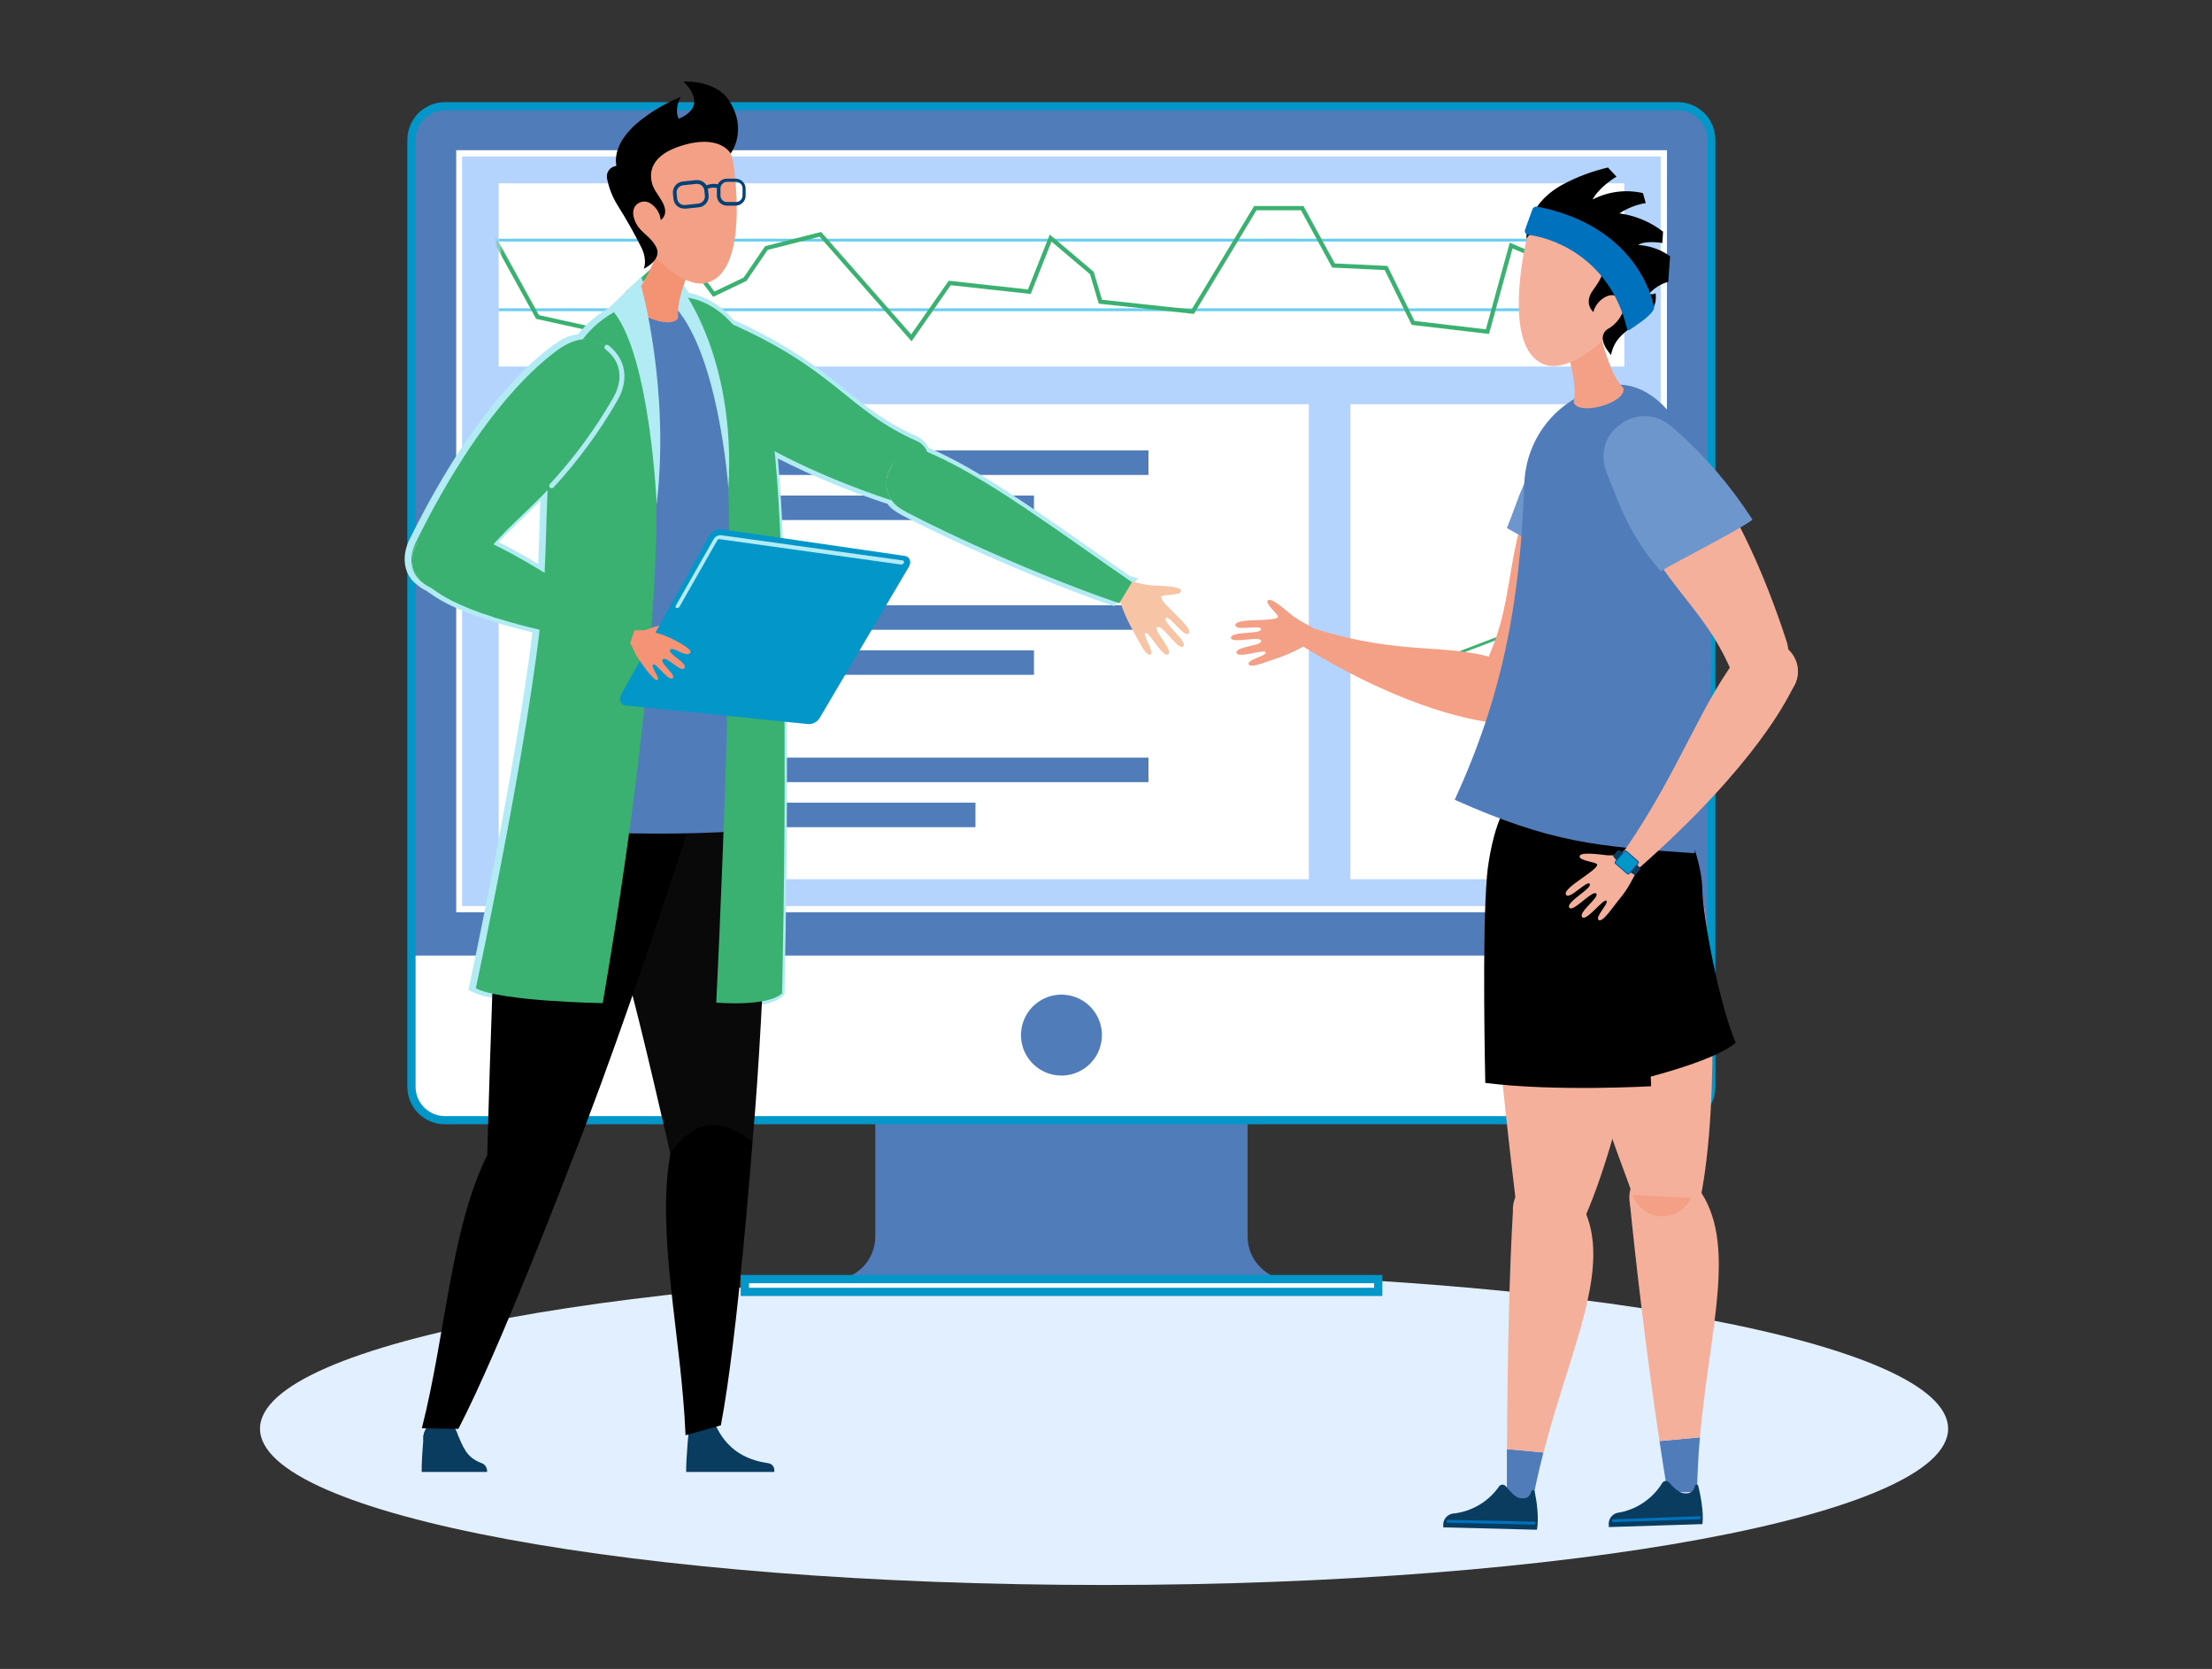
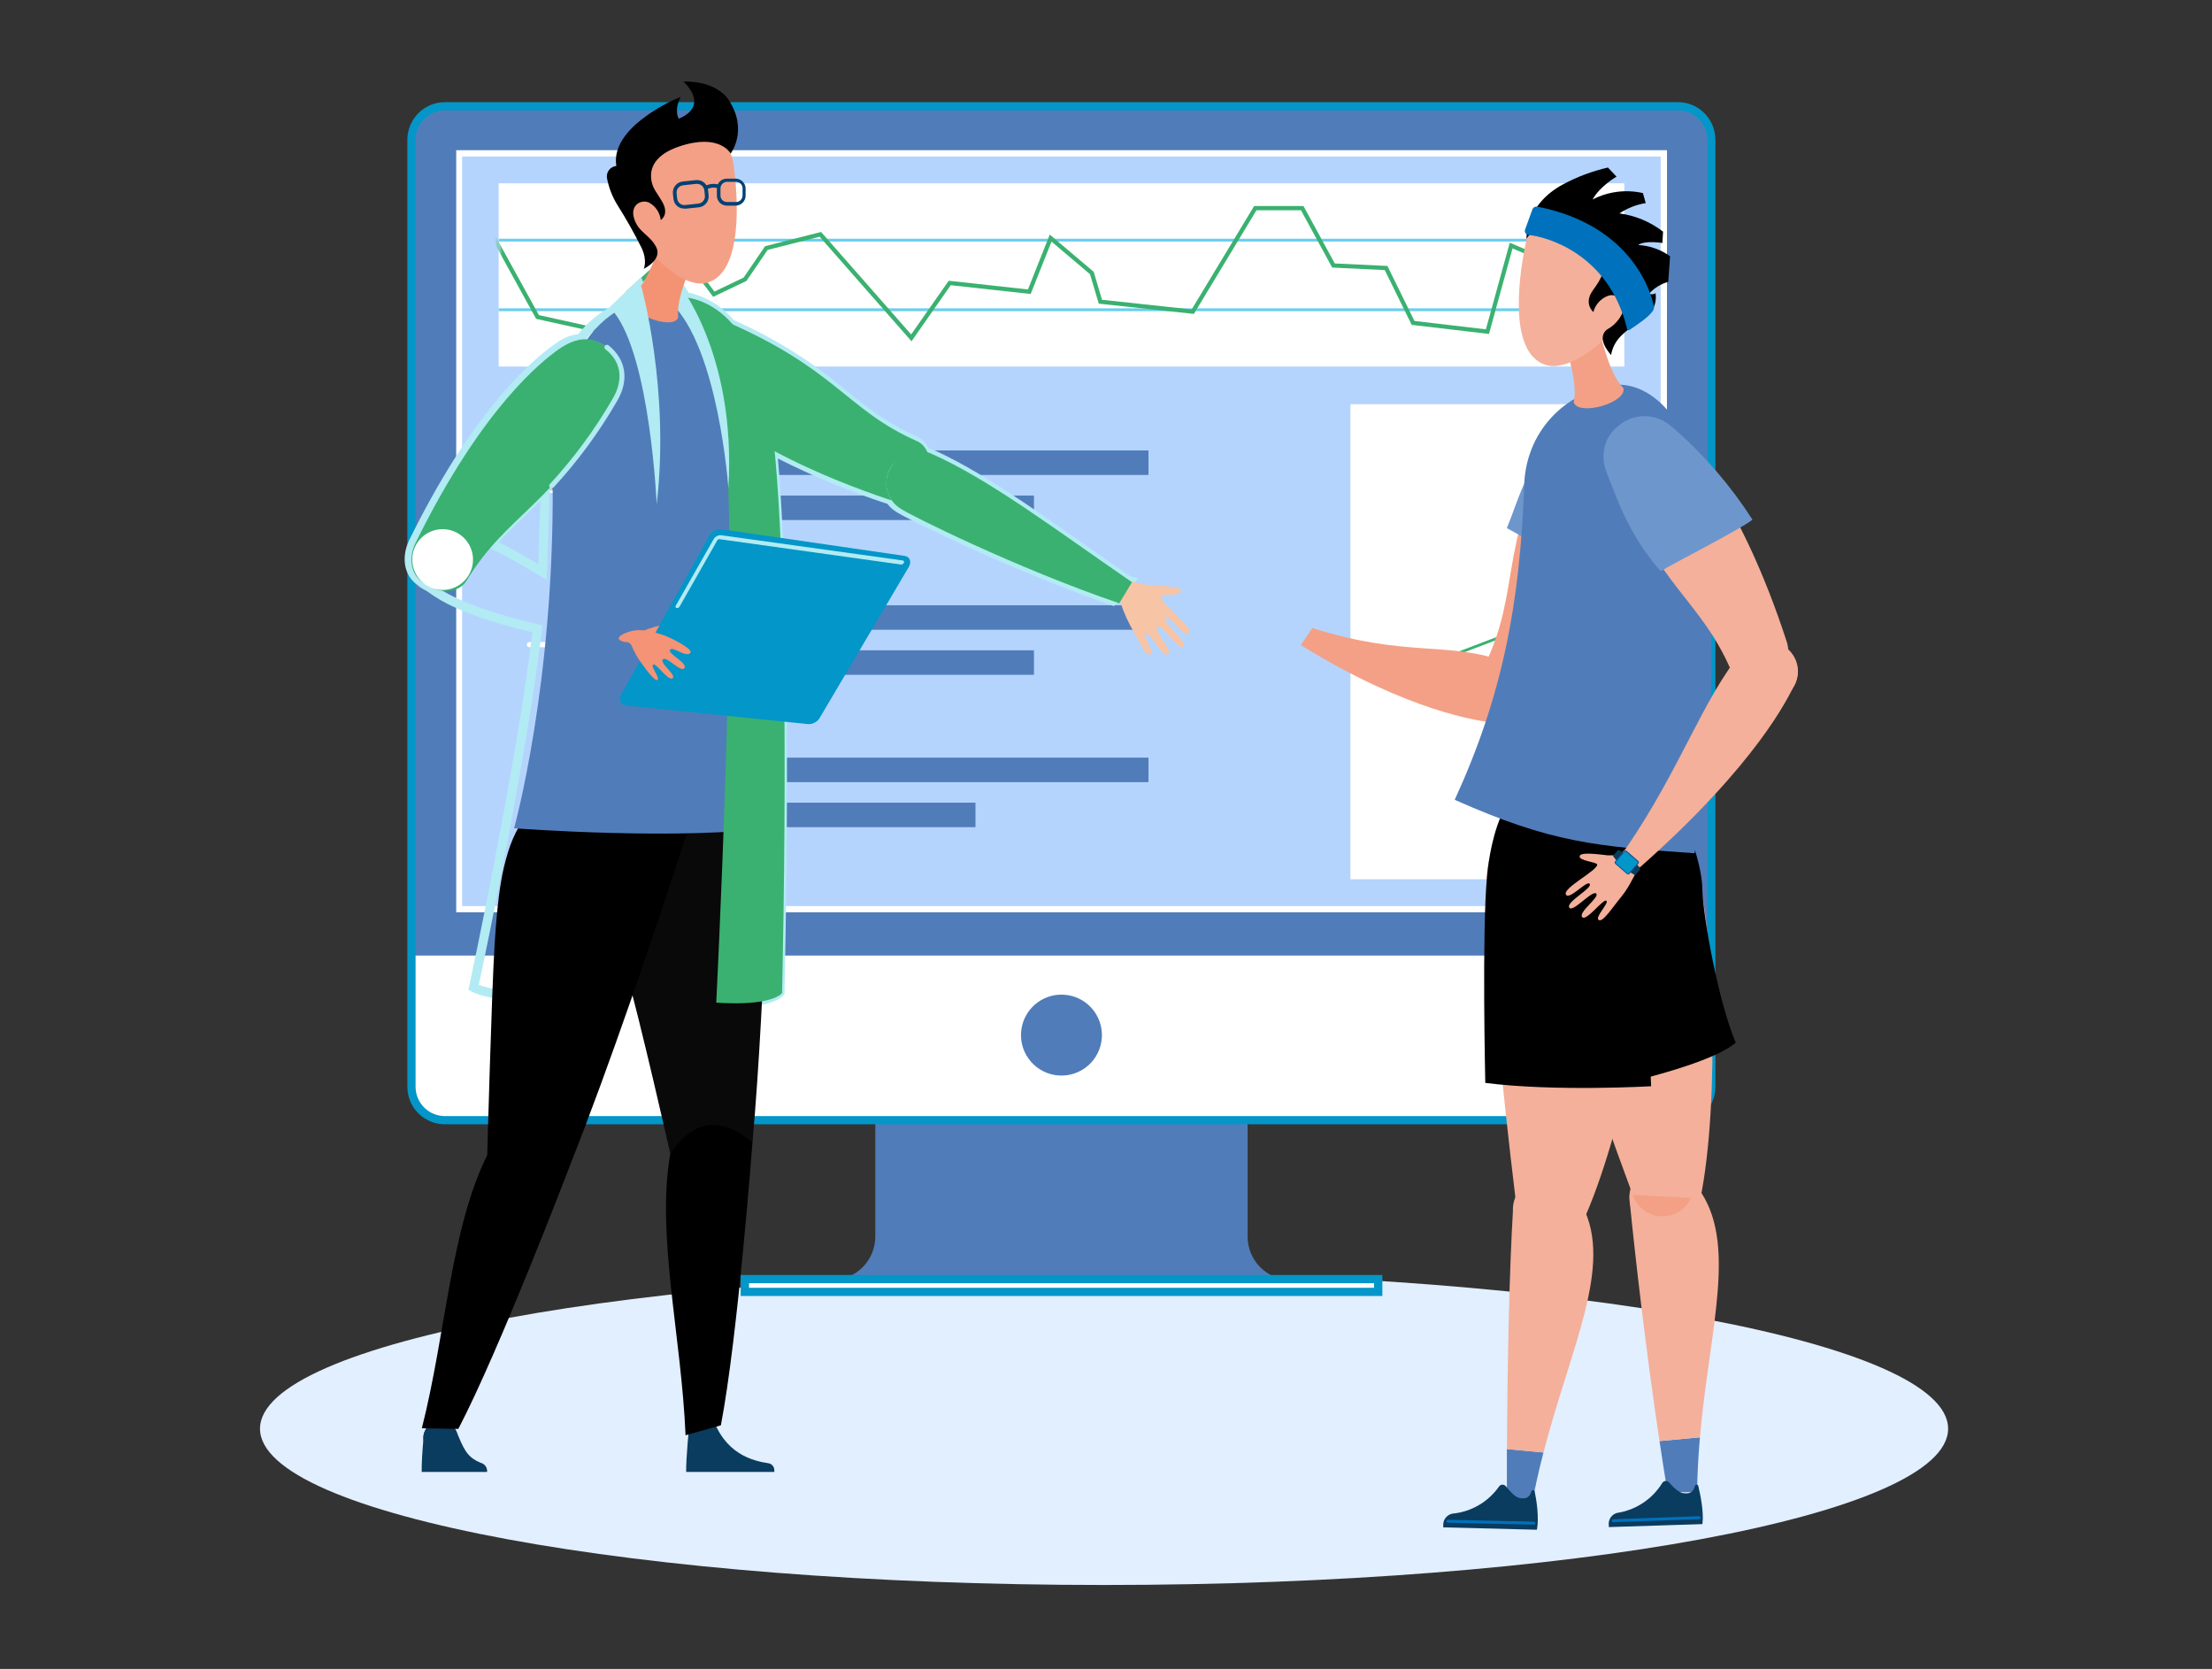
<svg xmlns="http://www.w3.org/2000/svg" width="570" height="430" viewBox="0 0 570 430" fill="none">
  <rect x="0" y="0" width="570" height="430" fill="#333333" stroke="none" />
  <path d="M284.5 408.364C404.622 408.364 502 390.336 502 368.097C502 345.858 404.622 327.83 284.5 327.83C164.378 327.83 67 345.858 67 368.097C67 390.336 164.378 408.364 284.5 408.364Z" fill="#E2EFFF" />
  <path d="M338.182 329.804H332.703C329.73 329.804 326.879 328.624 324.776 326.523C322.673 324.422 321.49 321.573 321.487 318.6V279.227H225.552V318.6C225.549 321.573 224.366 324.422 222.263 326.523C220.16 328.624 217.309 329.804 214.336 329.804H338.182Z" fill="#507DB9" />
  <path d="M355.129 329.547H191.922V332.851H355.129V329.547Z" fill="white" />
  <path d="M356.214 333.908H190.867V328.488H356.214V333.908ZM193.007 331.792H354.074V330.616H193.007V331.792Z" fill="#0396C8" />
  <path d="M441.036 245.145V280.015C441.036 281.145 440.813 282.263 440.381 283.307C439.948 284.35 439.314 285.298 438.515 286.096C437.715 286.894 436.767 287.527 435.723 287.958C434.679 288.39 433.56 288.611 432.43 288.609H114.633C112.354 288.609 110.168 287.704 108.556 286.092C106.945 284.48 106.039 282.294 106.039 280.015V245.145H441.036Z" fill="white" />
  <path d="M117.5 38.719L117.5 235.033L429.56 235.033V38.719L117.5 38.719Z" fill="#B4D4FE" />
  <path d="M431.152 236.631H115.906V37.131H431.152V236.631ZM119.081 233.445H427.931V40.317H119.081V233.445Z" fill="white" />
  <path d="M434.217 27.575C433.63 27.447 433.031 27.384 432.43 27.387H114.633C114.036 27.383 113.441 27.446 112.858 27.575C110.929 27.985 109.199 29.044 107.958 30.576C106.717 32.109 106.039 34.021 106.039 35.993V246.192H441.036V35.993C441.034 34.021 440.356 32.11 439.115 30.578C437.874 29.047 436.145 27.986 434.217 27.575ZM429.514 235.035H117.561V38.697H429.562L429.514 235.035Z" fill="#507DB9" />
  <path d="M432.418 289.668H114.633C112.072 289.668 109.615 288.651 107.803 286.841C105.991 285.032 104.972 282.576 104.969 280.015V35.992C104.979 33.78 105.743 31.637 107.134 29.916C108.525 28.196 110.461 27.001 112.622 26.528C113.285 26.398 113.958 26.331 114.633 26.328H432.418C433.089 26.331 433.758 26.398 434.417 26.528C436.571 27.008 438.499 28.206 439.883 29.926C441.268 31.645 442.026 33.785 442.035 35.992V280.015C442.032 282.568 441.019 285.016 439.217 286.825C437.415 288.633 434.971 289.655 432.418 289.668ZM114.633 28.444C114.1 28.448 113.568 28.503 113.046 28.609C111.359 28.976 109.849 29.908 108.765 31.251C107.681 32.594 107.088 34.267 107.085 35.992V280.015C107.091 282.014 107.889 283.929 109.303 285.342C110.718 286.754 112.634 287.548 114.633 287.552H432.418C434.417 287.548 436.333 286.754 437.747 285.342C439.162 283.929 439.96 282.014 439.966 280.015V35.992C439.962 34.265 439.367 32.591 438.281 31.248C437.195 29.905 435.682 28.974 433.993 28.609C433.475 28.502 432.947 28.447 432.418 28.444H114.633Z" fill="#0396C8" />
  <path d="M283.815 268.363C284.74 262.678 280.881 257.32 275.197 256.395C269.512 255.47 264.154 259.329 263.229 265.014C262.304 270.698 266.163 276.056 271.848 276.981C277.532 277.906 282.89 274.047 283.815 268.363Z" fill="#507DB9" />
-   <path d="M337.265 104.145H128.5V226.532H337.265V104.145Z" fill="white" />
+   <path d="M337.265 104.145H128.5H337.265V104.145Z" fill="white" />
  <path d="M418.563 47.23H128.5V94.434H418.563V47.23Z" fill="white" />
  <path d="M418.563 61.504H128.5V62.233H418.563V61.504Z" fill="#6ACEF0" />
  <path d="M418.563 79.443H128.5V80.172H418.563V79.443Z" fill="#6ACEF0" />
  <mask id="mask0_1652_880" style="mask-type:luminance" maskUnits="userSpaceOnUse" x="128" y="47" width="291" height="48">
    <path d="M418.571 47.23H128.508V94.434H418.571V47.23Z" fill="white" />
  </mask>
  <g mask="url(#mask0_1652_880)">
    <path d="M234.886 87.933L211.208 60.986L197.817 64.384L192.35 72.379L183.768 76.482L174.692 64.396L162.171 75.788L158.303 86.604L138.152 82.148L126.312 60.634L127.265 60.116L138.869 81.184L157.609 85.335L161.242 75.165L174.844 62.785L184.097 75.118L191.621 71.52L197.147 63.432L211.584 59.764L234.792 86.169L244.468 72.332L264.889 74.577L270.509 60.434L281.831 70.027L283.971 77.234L307.073 79.727L323.168 53.086H335.888L343.954 67.876L357.521 68.522L364.481 82.689L382.892 84.853L389.041 62.526L407.04 70.192L430.765 46.49L431.541 47.266L407.287 71.473L389.758 64.008L383.691 86.04L363.775 83.7L356.827 69.581L343.283 68.934L335.242 54.167H323.779L307.649 80.879L283.136 78.234L280.879 70.65L270.956 62.244L265.595 75.741L244.985 73.484L234.886 87.933Z" fill="#3AB170" />
  </g>
  <path d="M418.556 104.145H347.992V226.532H418.556V104.145Z" fill="white" />
  <path d="M169.216 127.811C167.981 129.925 166.319 131.759 164.337 133.195C161.92 134.917 159.399 136.487 156.789 137.898C156.602 138.003 156.392 138.06 156.178 138.063C155.979 138.065 155.784 138.012 155.613 137.91C152.684 136.343 149.888 134.538 147.254 132.513C145.143 130.858 143.482 128.699 142.422 126.235C141.896 125.033 141.653 123.727 141.712 122.416C141.771 121.105 142.131 119.825 142.763 118.676C143.286 117.648 144.062 116.77 145.019 116.126C145.975 115.482 147.081 115.093 148.23 114.996C149.742 114.768 151.288 114.967 152.694 115.569C154.1 116.171 155.311 117.153 156.189 118.405C156.809 117.512 157.606 116.756 158.53 116.184C159.455 115.611 160.486 115.235 161.562 115.078C162.707 114.841 163.891 114.866 165.025 115.151C166.159 115.436 167.214 115.974 168.111 116.724C169.358 117.881 170.185 119.419 170.462 121.098C170.927 123.412 170.481 125.817 169.216 127.811Z" fill="#F45E32" />
  <path d="M157.039 134.01L151.937 120.56L149.479 126.991H140.156V126.415H149.091L151.937 118.961L157.039 132.399L160.93 121.935L162.87 126.415H172.193V126.991H162.494L160.977 123.464L157.039 134.01Z" fill="white" />
  <path d="M167.688 168.21C167.688 158.745 156.073 146.883 156.073 146.883C156.073 146.883 144.469 157.911 144.469 168.21C144.565 171.225 145.83 174.084 147.997 176.183C150.164 178.282 153.062 179.456 156.079 179.456C159.095 179.456 161.994 178.282 164.16 176.183C166.327 174.084 167.592 171.225 167.688 168.21Z" fill="#F45E32" />
  <path d="M156.074 180.047C152.905 180.072 149.855 178.84 147.592 176.621C145.329 174.402 144.037 171.377 144 168.208C144 157.827 155.286 147.046 155.757 146.54L156.086 146.223L156.403 146.552C156.885 147.046 168.16 158.661 168.16 168.208C168.126 171.38 166.834 174.409 164.568 176.629C162.301 178.849 159.246 180.078 156.074 180.047ZM156.074 147.539C154.193 149.42 144.929 159.19 144.929 168.208C144.929 171.17 146.106 174.011 148.2 176.105C150.295 178.2 153.136 179.377 156.098 179.377C159.06 179.377 161.901 178.2 163.995 176.105C166.09 174.011 167.267 171.17 167.267 168.208C167.231 159.908 157.92 149.526 156.074 147.539Z" fill="white" />
  <path d="M153.362 175.322L148.941 163.483L147.519 166.763H136.432C136.342 166.763 136.254 166.745 136.171 166.711C136.088 166.677 136.013 166.627 135.95 166.563C135.886 166.5 135.836 166.425 135.802 166.342C135.768 166.259 135.75 166.171 135.75 166.081C135.75 165.991 135.768 165.903 135.802 165.82C135.836 165.737 135.886 165.662 135.95 165.599C136.013 165.536 136.088 165.485 136.171 165.451C136.254 165.417 136.342 165.399 136.432 165.399H146.601L149.035 159.744L153.373 171.313L155.337 166.128C155.405 165.956 155.538 165.818 155.708 165.743C155.877 165.668 156.069 165.663 156.242 165.728C156.412 165.789 156.55 165.915 156.627 166.078C156.705 166.241 156.714 166.428 156.654 166.598L153.362 175.322Z" fill="white" />
  <path d="M165.986 171.724C171.518 171.724 176.002 167.334 176.002 161.918C176.002 156.503 171.518 152.113 165.986 152.113C160.453 152.113 155.969 156.503 155.969 161.918C155.969 167.334 160.453 171.724 165.986 171.724Z" fill="#F45E32" />
  <path d="M165.977 170.196C170.645 170.196 174.43 166.49 174.43 161.919C174.43 157.348 170.645 153.643 165.977 153.643C161.308 153.643 157.523 157.348 157.523 161.919C157.523 166.49 161.308 170.196 165.977 170.196Z" fill="#6ACEF0" />
  <path d="M165.985 170.889C164.221 170.848 162.509 170.287 161.062 169.277C159.615 168.267 158.498 166.852 157.851 165.211C157.204 163.569 157.056 161.773 157.425 160.047C157.793 158.322 158.663 156.743 159.924 155.509C161.185 154.275 162.783 153.441 164.516 153.11C166.249 152.779 168.042 152.967 169.669 153.65C171.296 154.333 172.685 155.481 173.663 156.95C174.641 158.418 175.165 160.143 175.167 161.907C175.158 163.101 174.913 164.281 174.446 165.38C173.979 166.479 173.299 167.474 172.445 168.309C171.592 169.144 170.582 169.802 169.473 170.245C168.364 170.687 167.179 170.907 165.985 170.889ZM165.985 154.794C164.584 154.827 163.223 155.272 162.073 156.074C160.923 156.877 160.036 158 159.522 159.305C159.007 160.609 158.89 162.036 159.183 163.407C159.476 164.778 160.167 166.032 161.17 167.012C162.173 167.992 163.442 168.655 164.819 168.916C166.197 169.178 167.621 169.028 168.913 168.484C170.205 167.94 171.308 167.027 172.084 165.86C172.86 164.692 173.274 163.321 173.275 161.919C173.234 160.019 172.446 158.211 171.082 156.888C169.717 155.566 167.886 154.834 165.985 154.853V154.794Z" fill="white" />
  <path d="M166.838 162.507C166.675 162.73 166.433 162.881 166.161 162.929C165.89 162.977 165.61 162.919 165.38 162.766C165.267 162.69 165.17 162.593 165.096 162.479C165.021 162.365 164.97 162.237 164.946 162.103C164.922 161.97 164.925 161.832 164.955 161.699C164.985 161.567 165.042 161.442 165.122 161.331C165.284 161.109 165.527 160.957 165.799 160.909C166.07 160.861 166.35 160.919 166.58 161.073C166.692 161.149 166.787 161.247 166.861 161.361C166.935 161.475 166.985 161.602 167.009 161.736C167.033 161.869 167.03 162.006 167.001 162.138C166.972 162.271 166.916 162.396 166.838 162.507Z" fill="white" />
  <path d="M166.935 160.625C166.891 160.593 166.853 160.553 166.824 160.507C166.796 160.46 166.777 160.409 166.77 160.355C166.762 160.301 166.765 160.246 166.78 160.193C166.794 160.14 166.819 160.091 166.853 160.049L169.78 156.451L169.945 156.557L167.523 160.507C167.493 160.555 167.454 160.596 167.408 160.628C167.362 160.66 167.31 160.682 167.255 160.693C167.199 160.704 167.143 160.704 167.088 160.692C167.033 160.68 166.981 160.657 166.935 160.625Z" fill="white" />
  <path d="M163.32 166.845L162.203 166.092L164.707 162.965L165.424 163.447L163.32 166.845Z" fill="white" />
  <path d="M164.165 207.24C164.165 199.21 154.325 189.158 154.325 189.158C154.325 189.158 144.484 198.505 144.484 207.24C144.484 209.85 145.521 212.353 147.367 214.198C149.212 216.044 151.715 217.08 154.325 217.08C156.935 217.08 159.438 216.044 161.283 214.198C163.128 212.353 164.165 209.85 164.165 207.24Z" fill="#F45E32" />
  <path d="M154.326 217.28C151.638 217.302 149.051 216.258 147.132 214.376C145.212 212.494 144.117 209.928 144.086 207.24C144.086 198.446 153.644 189.264 154.056 188.876L154.338 188.605L154.608 188.888C155.008 189.299 164.566 199.151 164.566 207.24C164.535 209.928 163.44 212.494 161.521 214.376C159.601 216.258 157.014 217.302 154.326 217.28ZM154.326 189.711C152.739 191.31 144.921 199.598 144.921 207.24C144.921 209.747 145.917 212.151 147.689 213.924C149.462 215.696 151.866 216.692 154.373 216.692C156.88 216.692 159.284 215.696 161.057 213.924C162.83 212.151 163.826 209.747 163.826 207.24C163.779 200.209 155.89 191.404 154.314 189.711H154.326Z" fill="white" />
  <path d="M159.03 214.518C154.962 214.518 152.117 211.532 152.117 207.264C152.117 202.997 155.056 199.787 159.265 199.787C163.474 199.787 166.202 202.703 166.202 207.041C166.202 212.202 162.604 214.518 159.03 214.518ZM159.207 202.162C156.444 202.162 155.197 204.678 155.197 207.182C155.197 210.051 156.867 212.143 159.148 212.143C161.429 212.143 163.098 210.027 163.098 207.123C163.098 204.737 161.887 202.162 159.207 202.162Z" fill="#6ACEF0" />
  <path d="M159.266 200.046C163.252 200.046 165.944 202.88 165.944 207.042C166.016 207.981 165.888 208.926 165.57 209.813C165.252 210.7 164.751 211.51 164.098 212.19C163.446 212.87 162.657 213.405 161.784 213.76C160.911 214.115 159.973 214.281 159.031 214.249C155.281 214.249 152.388 211.556 152.388 207.265C152.388 202.715 155.422 200.046 159.266 200.046ZM159.149 212.462C161.559 212.462 163.369 210.24 163.369 207.183C163.369 204.831 162.194 201.963 159.207 201.963C156.221 201.963 154.94 204.655 154.94 207.242C154.94 210.216 156.691 212.462 159.149 212.462ZM159.266 199.588C154.904 199.588 151.859 202.762 151.859 207.324C151.859 211.885 154.81 214.836 159.031 214.836C160.041 214.863 161.045 214.679 161.98 214.296C162.914 213.912 163.759 213.338 164.459 212.61C165.159 211.882 165.7 211.016 166.047 210.068C166.394 209.119 166.539 208.108 166.473 207.1C166.473 202.668 163.51 199.588 159.266 199.588ZM159.149 211.932C157.021 211.932 155.469 209.957 155.469 207.23C155.469 204.878 156.644 202.527 159.207 202.527C162.076 202.527 162.84 205.596 162.84 207.23C162.84 209.981 161.288 211.932 159.149 211.932Z" fill="white" />
  <path d="M164.445 201.597V200.597L165.115 200.009C166.032 199.198 166.479 198.74 166.491 198.34C166.491 198.246 166.491 197.964 166.021 197.964C165.726 197.977 165.445 198.089 165.221 198.281L164.939 198.481L164.445 197.235L164.586 197.176C165.061 196.842 165.628 196.665 166.209 196.67C166.441 196.642 166.676 196.663 166.899 196.733C167.121 196.803 167.327 196.92 167.5 197.076C167.674 197.232 167.813 197.424 167.906 197.637C168 197.851 168.046 198.083 168.043 198.316C167.999 198.71 167.871 199.09 167.668 199.431C167.465 199.771 167.192 200.065 166.867 200.292H168.113V201.655L164.445 201.597Z" fill="#6ACEF0" />
  <path d="M166.226 196.881C166.421 196.854 166.621 196.869 166.81 196.926C166.999 196.983 167.174 197.08 167.322 197.211C167.471 197.341 167.589 197.502 167.67 197.683C167.75 197.863 167.791 198.059 167.789 198.256C167.737 198.635 167.606 198.999 167.403 199.323C167.201 199.647 166.931 199.925 166.614 200.137L166.202 200.478H167.872V201.325H164.697V200.702L165.273 200.196C166.261 199.338 166.731 198.844 166.743 198.327C166.755 197.81 166.531 197.692 166.014 197.692C165.662 197.708 165.324 197.836 165.05 198.056L164.756 197.316C165.188 197.019 165.701 196.863 166.226 196.869V196.881ZM166.226 196.352C165.587 196.345 164.962 196.539 164.439 196.904L164.109 197.151L164.262 197.527L164.568 198.256L164.815 198.903L165.367 198.491C165.547 198.332 165.774 198.237 166.014 198.221C166.226 198.221 166.226 198.221 166.226 198.339C166.226 198.656 165.602 199.22 164.932 199.808L164.356 200.325L164.168 200.478V201.877H168.401V199.973H167.542C168.012 199.526 168.29 198.915 168.318 198.268C168.321 198.001 168.268 197.736 168.161 197.491C168.055 197.246 167.897 197.026 167.7 196.846C167.502 196.666 167.268 196.53 167.014 196.447C166.76 196.364 166.491 196.335 166.226 196.363V196.352Z" fill="white" />
  <path d="M295.947 116.055H191.57V122.368H295.947V116.055Z" fill="#507DB9" />
  <path d="M266.437 127.672H191.57V133.985H266.437V127.672Z" fill="#507DB9" />
  <path d="M295.947 155.945H191.57V162.259H295.947V155.945Z" fill="#507DB9" />
  <path d="M266.437 167.551H191.57V173.864H266.437V167.551Z" fill="#507DB9" />
  <path d="M295.947 195.201H191.57V201.515H295.947V195.201Z" fill="#507DB9" />
  <path d="M251.365 206.805H191.57V213.118H251.365V206.805Z" fill="#507DB9" />
  <path d="M397.367 134.796V120.241L407.337 116.42V134.796H397.367Z" fill="white" />
  <path d="M406.981 116.949V134.431H397.729V120.488L406.981 116.96V116.949ZM407.699 115.891L397 119.982V135.16H407.699V115.891Z" fill="#6ACEF0" />
  <path d="M372.722 169.078V174.968H357.297L372.722 169.078Z" fill="#F45E32" />
  <path d="M373.086 174.604V169.326L397.364 160.049L407.333 156.229V174.604H373.086Z" fill="white" />
  <path d="M406.978 156.757V174.24H373.448V169.537L397.267 160.449L397.726 160.261L406.978 156.734V156.757ZM407.695 155.711L396.997 159.802L372.672 169.078V174.957H407.648V155.711H407.695Z" fill="#3AB170" />
  <path d="M387.672 214.411V203.559L396.642 200.126L397.136 199.95L407.329 196.047V214.411H396.995H387.672Z" fill="white" />
  <path d="M406.989 196.578V214.048H388.049V203.796L396.279 200.645L397.267 200.281L406.978 196.566L406.989 196.578ZM407.707 195.52L397.02 199.611L387.32 203.314V214.812H407.707V195.52Z" fill="#6ACEF0" />
-   <path d="M326.696 154.7C325.838 155.547 329.588 158.368 329.318 158.944C328.659 160.332 318.643 159.097 318.337 160.955C318.031 162.812 325.085 160.767 324.956 162.13C324.827 163.494 317.302 162.577 317.196 164.282C317.091 165.987 324.603 163.718 324.979 165.081C325.356 166.445 318.137 166.516 318.654 168.267C319.066 169.667 325.861 167.162 326.155 168.079C326.449 168.996 321.276 169.937 321.77 171.136C322.264 172.335 326.602 170.348 330 169.29C332.719 168.292 335.321 166.999 337.759 165.434C338.132 165.211 338.436 164.889 338.637 164.504C338.838 164.118 338.929 163.685 338.898 163.251C338.868 162.817 338.718 162.401 338.465 162.047C338.212 161.694 337.866 161.417 337.465 161.249C335.853 160.456 334.311 159.528 332.856 158.474C328.906 155.076 327.284 154.124 326.696 154.7Z" fill="#F4A086" />
  <path d="M418.334 118.69C417.783 120.436 416.727 121.98 415.299 123.127C413.871 124.274 412.135 124.971 410.31 125.132C408.486 125.292 406.654 124.908 405.048 124.028C403.442 123.148 402.132 121.812 401.285 120.188C400.438 118.565 400.091 116.726 400.288 114.905C400.486 113.084 401.218 111.363 402.393 109.958C403.569 108.553 405.134 107.529 406.891 107.013C408.649 106.498 410.52 106.515 412.268 107.062C414.614 107.8 416.57 109.44 417.708 111.62C418.846 113.8 419.071 116.343 418.334 118.69Z" fill="#F4A086" />
  <path d="M398.444 174.427C397.985 175.89 397.103 177.183 395.909 178.144C394.715 179.104 393.263 179.689 391.736 179.825C390.21 179.96 388.677 179.639 387.333 178.904C385.989 178.168 384.893 177.05 384.184 175.691C383.475 174.332 383.185 172.794 383.35 171.27C383.515 169.747 384.129 168.307 385.113 167.132C386.097 165.957 387.408 165.1 388.879 164.67C390.35 164.241 391.915 164.257 393.377 164.716C394.348 165.02 395.25 165.513 396.03 166.165C396.811 166.818 397.455 167.619 397.926 168.521C398.396 169.423 398.684 170.409 398.773 171.422C398.862 172.436 398.751 173.457 398.444 174.427Z" fill="#F4A086" />
  <path d="M418.757 117.537C418.887 112.54 417.147 108.602 412.268 107.062C406.472 105.239 402.216 108.296 400.041 112.94C386.415 141.92 391.494 151.878 383.182 170.137C381.641 173.511 384.075 178.049 389.518 179.765C393.045 180.941 396.572 178.719 398.43 175.498C417.676 141.638 418.628 122.357 418.757 117.537Z" fill="#F4A086" />
  <path d="M414.871 108.167C412.861 106.966 410.5 106.49 408.181 106.817C405.863 107.145 403.726 108.256 402.127 109.966C401.583 110.535 401.069 111.131 400.587 111.753C392.921 121.158 390.899 129.894 388.289 136.066C392.098 138.076 406.771 146.647 410.016 148.434C416.693 137.406 418.68 125.379 419.738 120.641C419.832 120.23 419.903 119.83 419.962 119.465C420.321 117.888 420.297 116.247 419.891 114.68C419.595 113.288 418.99 111.98 418.121 110.853C417.253 109.726 416.142 108.808 414.871 108.167Z" fill="#6D96CC" />
  <path d="M385.156 186.278C383.626 186.192 382.156 185.654 380.932 184.733C379.708 183.811 378.784 182.547 378.278 181.101C377.772 179.654 377.707 178.09 378.089 176.607C378.472 175.123 379.287 173.786 380.429 172.765C381.572 171.744 382.992 171.085 384.509 170.871C386.026 170.657 387.573 170.897 388.953 171.562C390.334 172.227 391.486 173.287 392.265 174.606C393.043 175.926 393.413 177.447 393.327 178.977C393.209 181.028 392.282 182.948 390.75 184.316C389.219 185.685 387.207 186.39 385.156 186.278Z" fill="#F4A086" />
  <path d="M335.195 166.21C363.341 183.621 381.364 185.655 383.904 186.102C384.898 186.335 385.928 186.368 386.935 186.198C387.942 186.027 388.905 185.657 389.767 185.11C390.629 184.562 391.372 183.848 391.955 183.009C392.537 182.17 392.945 181.223 393.156 180.224C394.097 176.073 393.509 172.605 388.289 170.654C373.217 164.999 362.683 169.572 338.17 161.801L335.195 166.21Z" fill="#F4A086" />
  <path d="M435.952 307.339C436.183 308.923 435.938 310.54 435.249 311.985C434.561 313.43 433.458 314.638 432.083 315.456C430.707 316.275 429.119 316.666 427.521 316.582C425.922 316.497 424.385 315.94 423.103 314.981C421.821 314.022 420.853 312.705 420.32 311.195C419.788 309.685 419.715 308.052 420.111 306.501C420.508 304.95 421.356 303.552 422.547 302.483C423.739 301.414 425.221 300.723 426.806 300.497C427.855 300.345 428.925 300.402 429.953 300.664C430.981 300.926 431.947 301.388 432.796 302.023C433.646 302.659 434.361 303.455 434.903 304.367C435.444 305.279 435.801 306.289 435.952 307.339Z" fill="#F4B09A" />
  <path d="M429.561 383.639C428.891 379.571 428.244 375.409 427.633 371.282L438.049 370.318C437.65 374.868 437.379 379.547 437.32 384.426C433.723 384.438 431.889 384.72 429.561 383.639Z" fill="#507DB9" />
  <path d="M427.626 371.281C424.17 348.261 421.478 324.771 419.961 309.652L437.526 306.043C447.907 319.963 440.524 342.207 438.043 370.317L427.626 371.281Z" fill="#F4B09A" />
  <path d="M438.687 392.679L414.562 393.443V392.973C414.474 392.279 414.638 391.577 415.025 390.994C415.411 390.412 415.994 389.987 416.667 389.798C419.061 389.441 421.349 388.563 423.368 387.226C425.387 385.89 427.088 384.127 428.353 382.062C428.443 381.922 428.564 381.804 428.706 381.718C428.849 381.632 429.01 381.58 429.176 381.566C429.342 381.552 429.509 381.577 429.664 381.639C429.819 381.701 429.958 381.797 430.069 381.921C431.104 383.097 432.538 384.567 433.808 384.719C435.901 384.99 436.406 384.049 436.771 382.803C436.801 382.715 436.858 382.638 436.934 382.583C437.009 382.529 437.101 382.499 437.194 382.499C437.287 382.499 437.379 382.529 437.455 382.583C437.53 382.638 437.587 382.715 437.617 382.803C438.17 385.143 439.099 389.598 438.687 392.679Z" fill="#0A3C5F" />
  <path d="M415.329 391.693C415.317 391.735 415.317 391.78 415.329 391.822C415.331 391.872 415.342 391.92 415.362 391.965C415.383 392.01 415.412 392.051 415.448 392.085C415.484 392.119 415.526 392.145 415.572 392.163C415.619 392.18 415.668 392.188 415.717 392.187L437.867 391.411C437.917 391.409 437.965 391.398 438.01 391.378C438.055 391.357 438.096 391.328 438.13 391.292C438.164 391.256 438.19 391.214 438.207 391.168C438.225 391.121 438.233 391.072 438.232 391.023C438.226 390.923 438.183 390.829 438.111 390.759C438.039 390.689 437.944 390.649 437.844 390.646L415.694 391.434C415.613 391.429 415.532 391.451 415.465 391.498C415.399 391.546 415.351 391.614 415.329 391.693Z" fill="#0071BC" />
  <path d="M435.927 302.388C436.505 303.878 436.628 305.505 436.281 307.064C435.934 308.624 435.133 310.045 433.978 311.149C432.823 312.252 431.367 312.989 429.793 313.265C428.22 313.541 426.6 313.345 425.138 312.7C423.677 312.056 422.439 310.992 421.582 309.644C420.725 308.296 420.286 306.724 420.322 305.127C420.358 303.53 420.867 301.98 421.785 300.672C422.702 299.364 423.986 298.358 425.476 297.78C427.473 297.008 429.695 297.06 431.654 297.924C433.613 298.788 435.15 300.393 435.927 302.388Z" fill="#F4A086" />
  <path d="M420.977 245.363C432.34 242.188 438.977 230.403 435.803 219.04C432.628 207.678 420.843 201.04 409.48 204.215C398.118 207.389 391.48 219.174 394.655 230.537C397.829 241.9 409.614 248.538 420.977 245.363Z" fill="#F4B09A" />
  <path d="M394.539 230.096C402.769 257.36 409.917 278.581 420.733 307.855L438.168 308.784C443.189 284.377 441.907 235.422 436.111 220.279L394.539 230.096Z" fill="#F4B09A" />
  <path d="M447.272 268.634C441.641 273.548 422.912 278.38 407.452 281.648C407.452 281.648 394.097 245.496 392.098 231.506C390.922 223.535 388.677 194.978 408.169 191.686C427.063 188.488 438.514 218.338 438.655 228.919C438.796 236.173 442.911 258.464 447.272 268.634Z" fill="black" />
  <path d="M406.028 311.77C405.999 313.369 405.498 314.925 404.586 316.239C403.674 317.553 402.393 318.568 400.904 319.154C399.416 319.74 397.787 319.872 396.224 319.532C394.661 319.193 393.233 318.397 392.122 317.247C391.011 316.096 390.265 314.642 389.981 313.067C389.696 311.493 389.884 309.87 390.522 308.403C391.16 306.936 392.218 305.691 393.564 304.825C394.909 303.96 396.481 303.513 398.08 303.54C399.142 303.559 400.191 303.786 401.165 304.21C402.139 304.633 403.021 305.245 403.759 306.009C404.497 306.773 405.077 307.675 405.466 308.664C405.856 309.652 406.046 310.708 406.028 311.77Z" fill="#F4B09A" />
  <path d="M397.726 374.233C396.55 378.795 395.469 383.509 394.622 388.342C390.93 393.232 388.508 388.694 388.297 384.285C388.297 380.641 388.297 376.988 388.297 373.328L397.726 374.233Z" fill="#507DB9" />
  <path d="M407.786 310.734C415.78 326.089 404.764 346.992 397.734 374.221L388.328 373.374C388.434 349.978 388.951 326.959 389.892 311.475L406.022 310.805L407.786 310.734Z" fill="#F4B09A" />
  <path d="M396.042 394.127L371.905 393.516V393.046C371.858 392.345 372.065 391.65 372.488 391.089C372.911 390.527 373.522 390.137 374.209 389.989C376.62 389.768 378.954 389.022 381.045 387.804C383.137 386.585 384.937 384.923 386.319 382.935C386.42 382.803 386.55 382.697 386.698 382.623C386.847 382.55 387.011 382.512 387.177 382.512C387.343 382.512 387.507 382.55 387.655 382.623C387.804 382.697 387.934 382.803 388.035 382.935C389.011 384.111 390.387 385.721 391.562 385.957C393.631 386.345 394.208 385.439 394.643 384.217C394.671 384.125 394.729 384.046 394.808 383.991C394.887 383.937 394.982 383.911 395.077 383.918C395.173 383.925 395.263 383.964 395.334 384.029C395.404 384.094 395.451 384.181 395.465 384.275C395.959 386.568 396.629 391.082 396.042 394.127Z" fill="#0A3C5F" />
  <path d="M395.425 392.774C395.488 392.743 395.541 392.697 395.581 392.639C395.62 392.581 395.643 392.514 395.649 392.444C395.65 392.394 395.642 392.344 395.623 392.297C395.605 392.25 395.578 392.207 395.543 392.171C395.507 392.135 395.465 392.106 395.419 392.086C395.373 392.067 395.323 392.056 395.272 392.056L373.123 391.563C373.073 391.561 373.024 391.569 372.978 391.587C372.931 391.604 372.889 391.631 372.853 391.665C372.817 391.698 372.788 391.739 372.768 391.784C372.747 391.829 372.736 391.878 372.735 391.927C372.733 391.978 372.742 392.028 372.76 392.075C372.778 392.122 372.805 392.165 372.841 392.201C372.876 392.237 372.918 392.266 372.964 392.285C373.01 392.305 373.06 392.315 373.111 392.315L395.261 392.809C395.317 392.81 395.374 392.798 395.425 392.774Z" fill="#0071BC" />
  <path d="M419.574 241.867C427.916 233.525 427.916 219.999 419.574 211.656C411.231 203.314 397.705 203.314 389.363 211.656C381.021 219.999 381.021 233.525 389.363 241.867C397.705 250.209 411.231 250.209 419.574 241.867Z" fill="#F4A086" />
  <path d="M383.102 227.145C384.724 255.561 386.805 277.875 390.532 308.854L407.638 315.308C418.219 292.735 427.942 243.322 425.814 227.239L383.102 227.145Z" fill="#F4B09A" />
  <path d="M425.473 279.862C425.473 279.862 400.701 281.296 382.737 279.003C382.737 279.003 381.844 239.853 383.184 225.792C383.948 217.762 387.216 195.413 406.956 196.777C426.072 198.105 430.317 223.488 428.447 233.916C425.708 249.068 424.71 264.483 425.473 279.862Z" fill="black" />
  <path d="M413.327 99.595C400.748 102.899 393.141 113.151 392.765 124.943C391.683 155.84 387.039 179.494 374.859 206.065C399.725 217.139 411.305 218.092 436.688 219.832C440.921 186.384 443.06 173.569 438.487 127.671C436.524 110.176 425.719 96.28 413.327 99.595Z" fill="#507DB9" />
  <path d="M418.322 99.972C415.7 97.385 413.866 91.742 412.772 87.556C412.603 86.96 412.317 86.404 411.932 85.918C411.547 85.433 411.07 85.028 410.529 84.726C409.987 84.425 409.392 84.233 408.776 84.162C408.161 84.091 407.537 84.142 406.941 84.311C406.345 84.481 405.789 84.767 405.303 85.152C404.817 85.537 404.412 86.014 404.111 86.555C403.81 87.097 403.618 87.692 403.547 88.308C403.476 88.923 403.526 89.547 403.696 90.143C404.99 94.293 406.377 100.042 405.507 103.616C406.682 107.355 419.286 103.769 418.322 99.972Z" fill="#F4A086" />
  <path d="M393.497 61.127C391.557 69.581 388.23 90.637 398.2 93.988C405.019 96.339 417.528 85.429 419.28 78.704C421.032 71.979 427.51 62.068 411.415 56.272C398.459 51.64 394.567 56.484 393.497 61.127Z" fill="#F4B09A" />
  <path d="M431.182 111.153C430.852 110.847 430.523 110.553 430.194 110.283C429.112 109.227 427.788 108.452 426.338 108.026C425.136 107.62 423.858 107.489 422.599 107.642C421.34 107.794 420.131 108.227 419.06 108.908C413.817 111.964 413.182 117.137 415.181 121.899C427.443 151.49 438.224 154.441 446.124 172.853C447.218 175.415 450.322 176.756 453.896 176.05C454.925 175.916 455.916 175.576 456.811 175.051L457.117 174.851C457.246 174.781 457.387 174.722 457.517 174.64C460.75 172.758 461.502 168.702 460.362 165.175C448.288 128.177 434.65 114.492 431.182 111.153Z" fill="#F4B09A" />
  <path d="M417 109.765C418.757 108.218 420.991 107.32 423.329 107.222C425.668 107.124 427.97 107.83 429.85 109.224C430.493 109.682 431.109 110.177 431.696 110.705C439.369 117.475 446.064 125.277 451.588 133.89C448.214 136.547 431.766 144.8 427.946 147.175C419.387 137.546 416.377 127.388 414.461 122.909C414.296 122.533 414.155 122.145 414.026 121.733C413.392 120.251 413.118 118.639 413.226 117.03C413.276 115.615 413.641 114.229 414.293 112.972C414.946 111.715 415.871 110.62 417 109.765Z" fill="#6D96CC" />
  <path d="M424.972 75.648C426.288 74.19 427.993 73.138 429.886 72.615L430.357 66.031C427.954 64.284 425.094 63.275 422.127 63.127C423.902 61.846 428.37 62.61 428.37 62.61L428.546 59.682C425.278 57.154 421.401 55.532 417.307 54.98C419.35 53.624 421.658 52.718 424.078 52.323L423.361 49.748C418.98 48.749 414.387 49.333 410.394 51.394C412.263 47.961 416.554 45.515 416.554 45.515L414.344 43.164C410.308 44.089 406.413 45.548 402.763 47.502C392.77 52.887 393.358 61.61 393.358 61.61C393.558 60.658 397.696 55.873 407.278 60.94C416.86 66.007 412.816 71.521 410.417 74.872C408.019 78.223 410.582 80.398 410.582 80.398C410.833 79.437 411.315 78.552 411.985 77.819C412.654 77.086 413.492 76.526 414.426 76.189C416.566 75.483 419.529 77.482 417.953 80.891C417.122 82.583 415.787 83.976 414.132 84.877C411.064 87.228 415.155 91.461 415.155 91.461C415.48 89.537 416.421 87.772 417.836 86.429C420.305 83.913 423.185 82.902 425.195 80.692C425.786 79.982 426.217 79.154 426.461 78.264C426.704 77.374 426.754 76.442 426.606 75.53C426.372 75.701 426.095 75.802 425.806 75.822C425.517 75.843 425.228 75.783 424.972 75.648Z" fill="black" />
  <path d="M393.838 60.529C398.317 60.941 414.541 65.232 419.244 84.619C419.42 85.336 419.726 85.124 420.326 84.713C421.913 83.608 424.77 81.774 425.851 80.175C426.079 79.885 426.211 79.532 426.228 79.164C425.699 76.119 421.019 58.096 396.107 53.228C395.877 53.196 395.643 53.232 395.434 53.333C395.224 53.433 395.049 53.593 394.931 53.793L392.968 59.213C392.928 59.357 392.919 59.508 392.943 59.655C392.966 59.803 393.021 59.944 393.103 60.069C393.185 60.194 393.294 60.299 393.42 60.379C393.547 60.458 393.689 60.51 393.838 60.529Z" fill="#0071BC" />
  <path d="M462.625 176.014C462.036 177.429 461.04 178.636 459.764 179.485C458.488 180.333 456.99 180.784 455.457 180.781C453.925 180.777 452.428 180.32 451.156 179.466C449.884 178.612 448.894 177.4 448.31 175.983C447.727 174.567 447.577 173.009 447.878 171.506C448.18 170.004 448.921 168.625 450.006 167.544C451.092 166.463 452.473 165.727 453.977 165.431C455.48 165.135 457.037 165.291 458.452 165.88C459.392 166.27 460.247 166.842 460.966 167.563C461.685 168.283 462.255 169.139 462.643 170.081C463.03 171.022 463.229 172.031 463.226 173.049C463.223 174.068 463.019 175.075 462.625 176.014Z" fill="#F4B09A" />
  <path d="M448.927 167.855C438.922 179.811 432.95 198.222 419.1 218.409C418.751 218.978 418.269 219.454 417.696 219.796C417.123 220.138 416.475 220.335 415.808 220.372C415.009 220.372 414.386 220.372 414.268 220.372C409.095 219.714 407.214 219.808 407.05 220.607C406.803 221.783 411.47 222.089 411.564 222.723C411.776 224.24 402.735 228.708 403.499 230.436C404.263 232.164 409.036 226.568 409.66 227.755C410.283 228.943 403.522 232.34 404.369 233.822C405.215 235.303 410.247 229.284 411.305 230.212C412.364 231.141 406.379 235.174 407.778 236.349C408.884 237.29 413.187 231.47 413.939 232.07C414.691 232.67 410.882 236.302 411.952 237.031C413.022 237.76 415.55 233.716 417.83 230.988C420.299 227.967 421.463 224.463 422.404 223.629C453.195 196.424 460.825 179.388 462.083 177.142C462.636 176.284 463.012 175.324 463.188 174.318C463.365 173.312 463.337 172.281 463.108 171.286C462.879 170.291 462.453 169.352 461.855 168.524C461.257 167.696 460.499 166.997 459.626 166.467C455.969 164.175 452.501 163.575 448.927 167.855Z" fill="#F4B09A" />
  <path d="M416.799 221.865C416.379 221.473 416.004 221.035 415.682 220.56C415.67 220.547 415.664 220.53 415.664 220.513C415.664 220.495 415.67 220.479 415.682 220.466L416.975 218.984C416.981 218.977 416.988 218.971 416.996 218.967C417.004 218.963 417.013 218.961 417.022 218.961C417.031 218.961 417.04 218.963 417.049 218.967C417.057 218.971 417.064 218.977 417.069 218.984C417.583 219.231 418.064 219.539 418.504 219.901L416.799 221.865Z" fill="#0A3C5F" />
  <path d="M416.787 221.866C416.37 221.478 416 221.044 415.682 220.572C415.67 220.555 415.664 220.535 415.664 220.514C415.664 220.493 415.67 220.472 415.682 220.455L416.975 218.974C416.992 218.965 417.01 218.961 417.028 218.961C417.046 218.961 417.065 218.965 417.081 218.974C417.594 219.227 418.079 219.534 418.527 219.891L416.799 221.889L416.787 221.866ZM417.081 218.962C417.067 218.954 417.05 218.949 417.034 218.949C417.017 218.949 417.001 218.954 416.987 218.962L415.694 220.443C415.682 220.456 415.676 220.473 415.676 220.49C415.676 220.508 415.682 220.524 415.694 220.537C416.011 221.006 416.377 221.44 416.787 221.83L418.515 219.855C418.071 219.506 417.59 219.206 417.081 218.962Z" fill="black" />
  <path d="M419.867 224.534C420.307 224.896 420.788 225.204 421.301 225.451C421.316 225.463 421.335 225.47 421.354 225.47C421.374 225.47 421.392 225.463 421.407 225.451L422.701 223.958C422.712 223.945 422.719 223.928 422.719 223.911C422.719 223.893 422.712 223.877 422.701 223.864C422.383 223.388 422.012 222.95 421.595 222.559L419.867 224.534Z" fill="#0A3C5F" />
  <path d="M421.301 225.464C420.792 225.211 420.311 224.904 419.867 224.547L421.584 222.549C422.024 222.933 422.418 223.367 422.759 223.842C422.771 223.859 422.777 223.88 422.777 223.901C422.777 223.922 422.771 223.942 422.759 223.96L421.466 225.441C421.455 225.447 421.443 225.45 421.431 225.45C421.418 225.45 421.406 225.447 421.396 225.441L421.301 225.464ZM419.879 224.536C420.318 224.898 420.8 225.206 421.313 225.453C421.326 225.46 421.34 225.464 421.354 225.464C421.369 225.464 421.383 225.46 421.396 225.453L422.689 223.971C422.697 223.957 422.701 223.941 422.701 223.924C422.701 223.908 422.697 223.892 422.689 223.877C422.368 223.408 421.997 222.975 421.584 222.584L419.879 224.536Z" fill="black" />
  <path d="M419.9 225.133L422.199 222.49C422.37 222.294 422.349 221.997 422.153 221.826L419.155 219.218C418.959 219.048 418.662 219.068 418.491 219.264L416.192 221.908C416.021 222.103 416.042 222.401 416.238 222.571L419.236 225.179C419.432 225.35 419.729 225.329 419.9 225.133Z" fill="#004E97" />
  <path d="M421.989 222.016L418.982 219.4C418.884 219.315 418.736 219.326 418.65 219.423L416.351 222.067C416.266 222.165 416.276 222.313 416.374 222.399L419.381 225.014C419.479 225.1 419.628 225.089 419.713 224.991L422.012 222.348C422.097 222.25 422.087 222.101 421.989 222.016Z" fill="#0396C8" />
  <path d="M289.06 153.853L288.472 151.913L287.296 153.794C260.314 144.506 233.862 131.068 232.216 129.952L232.086 129.857C231.804 129.684 231.536 129.488 231.287 129.27C230.875 128.924 230.508 128.53 230.193 128.094L229.947 127.741L229.535 127.635L229.276 127.577H229.088C218.922 124.231 209.045 120.063 199.555 115.114L197.627 114.08L197.839 116.267C201.907 158.027 199.92 247.531 199.743 255.173C196.957 257.289 189.162 257.301 185.177 257.066C185.4 252.563 186.223 235.339 186.999 214.283V212.989L185.718 213.06C178.781 213.448 170.622 213.566 161.475 213.401H160.441L160.288 214.424C158.513 227.744 156.349 242.111 153.763 257.042C149.06 256.924 129.791 256.29 123.383 253.738C124.982 246.226 135.798 194.849 139.655 162.177L139.772 161.13L138.761 160.895C119.95 156.428 114.331 152.477 111.956 150.796C111.581 150.519 111.189 150.268 110.78 150.044L110.239 149.75L109.64 150.761L110.122 149.679C110.019 149.629 109.92 149.57 109.828 149.503L108.711 148.656C106.066 146.576 106.218 142.919 107.535 140.227C122.819 108.977 136.998 95.81 144.04 90.743C144.419 90.476 144.811 90.228 145.216 90.002C146.308 89.204 147.58 88.687 148.919 88.497C149.189 88.497 149.46 88.403 149.73 88.38H150.259L150.577 87.956C152.641 85.225 155.257 82.957 158.254 81.302L159.347 80.679L159.194 80.444L164.05 75.741C164.168 76.211 164.297 76.752 164.438 77.375L164.697 78.551L165.872 78.316C167.453 77.987 169.066 77.833 170.681 77.857C171.316 77.857 171.939 77.857 172.562 77.951L176.853 78.257L173.984 76.258L174.396 74.989C174.784 75.553 175.231 76.247 175.724 77.081L176.007 77.54L176.547 77.634C180.839 78.469 184.699 80.792 187.446 84.194L187.622 84.382L187.857 84.488C198.255 89.031 207.931 95.071 216.579 102.417C222.034 106.826 227.16 111 235.39 114.609C236.163 115.021 236.782 115.673 237.153 116.466L237.259 116.619L237.506 116.972L237.718 117.289L238.082 117.419L238.823 117.713C250.58 122.839 264.171 132.409 278.608 142.531C282.299 145.118 286.085 147.775 289.953 150.432L290.235 150.573C290.659 150.739 291.095 150.869 291.54 150.961L293.304 148.939C292.584 148.813 291.873 148.64 291.176 148.421C287.355 145.788 283.616 143.166 279.96 140.603C265.417 130.41 251.744 120.781 239.763 115.561L239.246 115.35L239.176 115.256C238.558 114.037 237.559 113.054 236.33 112.457C228.395 108.93 223.586 105.086 218.025 100.595C209.292 93.174 199.526 87.063 189.033 82.454C186.056 78.885 181.979 76.404 177.441 75.4C176.666 74.098 175.806 72.849 174.866 71.662L173.502 70.039L171.809 75.259L170.916 75.459H170.646C169.241 75.439 167.837 75.538 166.448 75.753C166.06 74.13 165.813 73.225 165.802 73.19L165.273 71.297L156.914 79.315C153.856 81.039 151.164 83.343 148.99 86.099L148.508 86.181C146.834 86.417 145.244 87.059 143.875 88.05C143.476 88.297 143.088 88.544 142.7 88.826C135.469 94.035 121.008 107.484 105.443 139.181C103.703 142.708 103.597 147.598 107.265 150.502L107.523 150.69L107.806 150.926L107.911 151.02L108.123 151.172L108.252 151.266L108.44 151.408L108.546 151.478L108.946 151.713L109.064 151.784L109.334 151.937L109.687 152.113C110 152.296 110.302 152.496 110.592 152.713C113.049 154.453 118.716 158.462 137.198 162.929C132.953 198.035 121.008 253.609 120.891 254.162L120.703 255.032L121.49 255.443C128.074 258.97 153.645 259.393 154.727 259.417H155.738L155.914 258.429C158.454 243.498 160.688 229.108 162.557 215.67C170.787 215.788 178.193 215.67 184.636 215.376C183.754 239.195 182.825 257.794 182.814 257.983L182.755 259.158L183.931 259.264C185.341 259.382 197.898 260.44 201.813 256.501L202.154 256.172V255.69C202.154 254.749 204.423 162.6 200.449 118.136C209.469 122.698 218.818 126.576 228.418 129.74H228.606C228.959 130.202 229.352 130.63 229.782 131.021C230.112 131.301 230.461 131.557 230.828 131.786L230.934 131.868C233.285 133.49 260.796 147.152 287.049 156.157L289.06 153.853Z" fill="#B2EBF3" />
  <path d="M133.388 131.457C130.707 134.043 128.168 136.477 125.699 139.263L124.664 140.439L126.075 141.121C130.296 143.143 134.305 145.483 139.16 148.387L140.853 149.398L140.947 147.434C141.135 143.296 141.265 139.205 141.394 135.254C141.488 132.139 141.582 129.094 141.711 126.119L141.841 123.016L139.689 125.249C137.538 127.518 135.41 129.517 133.388 131.457ZM139.043 135.172C138.937 138.488 138.831 141.897 138.69 145.342C135.057 143.178 131.8 141.321 128.497 139.675C130.589 137.418 132.753 135.337 135.022 133.162C136.397 131.845 137.796 130.493 139.242 129.047C139.172 131.057 139.113 133.103 139.043 135.172Z" fill="#B2EBF3" />
  <path d="M177.642 366.78C177.642 366.78 176.725 375.962 176.819 379.242H199.533V378.807C199.542 378.373 199.393 377.951 199.114 377.618C198.835 377.285 198.445 377.065 198.017 376.997C194.019 376.385 186.601 374.645 183.485 364.723L177.642 366.78Z" fill="#0A3C5F" />
  <path d="M198.347 201.031C198.347 201.031 197.43 254.818 193.903 294.333C187.472 300.964 180.595 303.55 172.741 297.307C172.741 297.307 164.841 262.39 161.278 250.139C155.047 228.754 152.79 213.881 161.278 204.793L198.347 201.031Z" fill="#090909" />
  <path d="M193.903 294.334C193.903 294.334 190.13 344.476 185.756 367.226L176.656 369.789C175.598 344.312 169.061 318.224 172.718 297.32C179.019 287.926 186.167 287.891 193.903 294.334Z" fill="black" />
  <path d="M177.668 212.462C177.668 212.462 176.869 214.931 175.505 219.187C175.105 220.363 174.647 221.809 174.153 223.337C168.58 240.384 157.247 274.185 146.725 300.638C138.683 305.152 131.347 305.646 125.562 297.428C125.562 297.428 126.668 255.997 127.455 243.265C127.82 237.657 128.255 232.249 129.09 227.276C129.522 224.634 130.139 222.025 130.935 219.469C131.644 217.13 132.622 214.881 133.851 212.768C135.544 209.777 137.972 207.268 140.905 205.479L163.243 209.746L177.668 212.462Z" fill="black" />
  <path d="M108.665 379.242H125.512V378.784C125.472 378.346 125.298 377.93 125.014 377.594C124.731 377.258 124.35 377.016 123.925 376.903C120.175 375.386 119.505 373.235 117.541 368.673C117.447 368.45 117.294 368.25 117.189 368.027C116.682 367.294 115.967 366.731 115.137 366.409C114.307 366.087 113.399 366.021 112.531 366.22C111.663 366.418 110.875 366.873 110.267 367.524C109.66 368.175 109.262 368.993 109.124 369.872C109.124 370.107 109.124 370.354 109.124 370.601C108.853 373.529 108.606 377.338 108.665 379.242Z" fill="#0A3C5F" />
  <path d="M109.07 370.519V370.578C109.136 371.718 109.637 372.79 110.471 373.572C111.304 374.353 112.406 374.785 113.548 374.777C114.691 374.77 115.787 374.324 116.609 373.531C117.432 372.739 117.92 371.66 117.97 370.519C117.971 369.872 117.826 369.233 117.547 368.65C117.429 368.45 117.3 368.226 117.194 368.003C116.687 367.271 115.973 366.708 115.143 366.386C114.312 366.064 113.405 365.998 112.537 366.196C111.669 366.395 110.88 366.849 110.273 367.5C109.666 368.151 109.267 368.969 109.129 369.849C109.092 370.07 109.072 370.294 109.07 370.519Z" fill="#0A3C5F" />
  <path d="M146.736 300.636C146.736 300.636 128.795 347.663 118.109 368.143L108.703 367.991C114.958 343.301 116.145 316.414 125.633 297.45C134.298 290.196 141.164 292.207 146.736 300.636Z" fill="black" />
  <path d="M176.025 98.995C177.619 99.962 179.464 100.434 181.327 100.35C183.189 100.267 184.985 99.632 186.486 98.525C187.986 97.419 189.124 95.892 189.756 94.138C190.387 92.384 190.482 90.482 190.03 88.673C189.578 86.865 188.598 85.231 187.216 83.98C185.834 82.729 184.111 81.918 182.266 81.648C180.421 81.378 178.538 81.663 176.856 82.465C175.173 83.268 173.767 84.553 172.816 86.156C171.552 88.287 171.18 90.832 171.781 93.235C172.382 95.639 173.907 97.709 176.025 98.995Z" fill="white" />
  <path d="M228.555 127.623C229.886 128.414 231.422 128.793 232.968 128.712C234.515 128.63 236.002 128.092 237.243 127.165C238.483 126.239 239.421 124.965 239.938 123.505C240.455 122.045 240.527 120.465 240.145 118.964C239.764 117.463 238.946 116.109 237.795 115.073C236.644 114.037 235.212 113.366 233.68 113.143C232.147 112.921 230.583 113.159 229.186 113.825C227.788 114.492 226.619 115.558 225.828 116.889C225.302 117.773 224.955 118.752 224.808 119.769C224.66 120.787 224.714 121.824 224.968 122.821C225.221 123.818 225.668 124.755 226.284 125.579C226.899 126.403 227.671 127.097 228.555 127.623Z" fill="white" />
  <path d="M174.916 98.421C171.389 94.741 170.107 90.591 172.753 86.147C175.892 80.868 181.159 80.269 185.92 82.326C215.724 95 217.899 105.593 236.474 113.74C239.907 115.245 241.177 122.417 238.908 125.603C237.875 127.095 236.387 128.213 234.666 128.789C232.946 129.365 231.085 129.369 229.361 128.801C192.022 116.28 178.255 101.948 174.916 98.421Z" fill="#3AB170" />
  <path d="M288.361 153.477C288.662 153.855 289.068 154.135 289.528 154.282C289.988 154.429 290.481 154.437 290.946 154.304C291.41 154.172 291.825 153.904 292.138 153.536C292.45 153.168 292.647 152.715 292.703 152.235C292.758 151.755 292.671 151.27 292.451 150.84C292.231 150.409 291.888 150.054 291.466 149.819C291.045 149.583 290.563 149.477 290.081 149.515C289.6 149.553 289.14 149.733 288.76 150.032C288.507 150.231 288.296 150.479 288.139 150.76C287.982 151.042 287.882 151.351 287.844 151.671C287.807 151.991 287.834 152.316 287.922 152.626C288.011 152.935 288.16 153.225 288.361 153.477Z" fill="#F4B09A" />
  <path d="M304.315 152.265C304.386 153.547 299.425 153.065 299.225 153.711C298.743 155.275 307.454 161.483 306.385 163.117C305.315 164.751 301.235 158.144 300.389 159.284C299.542 160.425 306.044 165.163 304.915 166.526C303.786 167.89 299.519 160.777 298.249 161.577C296.979 162.376 302.575 167.608 300.918 168.631C299.589 169.43 296.062 162.6 295.169 163.105C294.275 163.611 297.673 168.066 296.427 168.631C295.18 169.195 293.205 164.563 291.324 161.33C289.892 158.601 288.765 155.723 287.962 152.747C287.798 152.302 287.768 151.818 287.876 151.356C287.984 150.894 288.224 150.474 288.567 150.146C288.911 149.819 289.343 149.599 289.81 149.514C290.276 149.429 290.758 149.482 291.195 149.667C293.024 150.216 294.896 150.61 296.791 150.843C302.329 150.984 304.28 151.395 304.315 152.265Z" fill="#F7C4A5" />
  <path d="M231.107 130.374C232.276 131.389 233.72 132.034 235.256 132.229C236.792 132.423 238.351 132.158 239.737 131.466C241.122 130.775 242.271 129.688 243.039 128.344C243.807 126.999 244.158 125.457 244.05 123.912C243.942 122.368 243.378 120.89 242.43 119.666C241.481 118.442 240.192 117.527 238.723 117.035C237.255 116.544 235.674 116.499 234.18 116.906C232.686 117.314 231.347 118.154 230.331 119.323C228.97 120.892 228.288 122.937 228.433 125.009C228.579 127.081 229.54 129.01 231.107 130.374Z" fill="white" />
  <path d="M288.416 155.428C261.728 146.328 234.335 132.597 232.16 131.127C231.273 130.599 230.501 129.898 229.889 129.067C229.277 128.236 228.838 127.291 228.597 126.287C228.356 125.284 228.318 124.242 228.486 123.224C228.653 122.206 229.023 121.231 229.573 120.358C231.83 116.69 234.699 114.585 239.86 116.831C254.756 123.356 272.168 136.582 291.696 150.008L288.416 155.428Z" fill="#3AB170" />
  <path d="M171.196 76.857C156.923 76.61 142.145 89.19 142.415 124.366C142.838 176.249 132.469 213.4 132.469 213.4C132.469 213.4 176.686 216.727 200.235 213.012C200.235 213.012 202.586 147.668 199.588 124.072C196.59 100.476 195.638 77.257 171.196 76.857Z" fill="#507DB9" />
  <path d="M172.633 76.635C172.633 76.635 184.39 82.419 187.176 116.925C189.962 151.431 184.566 258.312 184.566 258.312C184.566 258.312 197.875 259.488 201.519 255.89C201.519 255.89 204.799 125.073 196.816 99.067C188.834 73.061 172.633 76.635 172.633 76.635Z" fill="#3AB170" />
  <path d="M174.537 72.648C174.537 72.648 189.821 90.754 187.693 125.801C187.693 125.801 185.177 89.496 172.82 77.939L174.537 72.648Z" fill="#B2EBF3" />
  <path d="M162.513 76.847C165.37 74.496 167.792 69.217 169.321 65.173C169.517 64.555 169.839 63.984 170.267 63.497C170.694 63.009 171.218 62.615 171.805 62.34C172.392 62.065 173.029 61.913 173.678 61.896C174.326 61.879 174.971 61.996 175.571 62.24C176.172 62.484 176.716 62.849 177.169 63.313C177.622 63.778 177.973 64.33 178.202 64.937C178.431 65.544 178.532 66.191 178.499 66.839C178.466 67.486 178.299 68.12 178.009 68.7C176.292 72.674 174.305 78.188 174.776 81.82C173.224 85.371 161.15 80.48 162.513 76.847Z" fill="#F49373" />
  <path d="M188.99 42.187C190.166 50.335 191.682 70.498 182.006 72.896C175.387 74.542 164.371 63.291 163.266 56.813C162.161 50.335 156.812 40.447 172.46 36.227C185.04 32.829 188.343 37.708 188.99 42.187Z" fill="#F4A086" />
  <path d="M158.812 42.764C158.447 40.318 158.812 36.591 163.832 32.018C167.282 29.057 171.189 26.675 175.401 24.964C173.578 28.491 174.907 30.595 174.907 30.595C183.137 27.068 176.083 21.014 176.083 21.014C176.083 21.014 184.312 20.496 187.839 25.857C192.859 33.64 188.274 39.554 188.274 39.554C188.274 39.554 185.464 34.205 175.001 37.743C164.902 41.165 168.064 47.96 168.829 49.089C169.346 49.865 169.887 50.735 170.498 51.734C172.673 55.261 170.263 56.695 170.263 56.695C170.167 55.767 169.848 54.875 169.332 54.097C168.816 53.319 168.119 52.677 167.3 52.228C165.419 51.264 162.374 52.686 163.35 56.119C164.42 59.905 167.406 60.387 169.087 63.655C170.768 66.924 165.889 69.263 165.889 69.263C165.889 69.263 166.889 67.135 165.313 63.843C163.441 60.09 161.381 56.433 159.141 52.886C157.815 50.766 156.895 48.418 156.425 45.961C156.353 45.593 156.359 45.213 156.442 44.846C156.526 44.48 156.685 44.135 156.91 43.833C157.134 43.532 157.42 43.281 157.747 43.097C158.075 42.913 158.438 42.799 158.812 42.764Z" fill="black" />
-   <path d="M160.407 79.35C160.407 79.35 183.274 94.445 155.317 258.452C155.317 258.452 129.017 258.029 122.609 254.619C122.609 254.619 138.845 179.376 140.327 147.95C141.808 116.524 139.445 88.826 160.407 79.35Z" fill="#3AB170" />
  <path d="M143.249 91.012C142.081 92.468 141.372 94.238 141.214 96.098C141.055 97.957 141.453 99.822 142.357 101.455C143.262 103.087 144.631 104.414 146.292 105.266C147.952 106.118 149.829 106.457 151.683 106.239C153.536 106.021 155.283 105.257 156.701 104.043C158.119 102.829 159.144 101.221 159.645 99.424C160.146 97.626 160.101 95.72 159.516 93.948C158.93 92.175 157.831 90.617 156.358 89.472C154.408 87.956 151.94 87.268 149.488 87.556C147.035 87.845 144.794 89.086 143.249 91.012Z" fill="white" />
  <path d="M107.932 139.31C106.973 140.526 106.396 141.999 106.274 143.542C106.152 145.085 106.491 146.63 107.246 147.982C108.002 149.333 109.142 150.43 110.521 151.133C111.9 151.837 113.456 152.116 114.994 151.936C116.532 151.755 117.981 151.123 119.159 150.118C120.338 149.114 121.192 147.783 121.614 146.293C122.036 144.804 122.006 143.222 121.53 141.749C121.053 140.276 120.151 138.977 118.936 138.017C117.305 136.731 115.23 136.145 113.167 136.388C111.104 136.63 109.221 137.681 107.932 139.31Z" fill="white" />
  <path d="M143.944 90.001C148.058 87.05 152.338 86.263 156.394 89.472C161.214 93.281 161.097 98.572 158.44 103.028C141.98 130.891 130.741 132.326 120.218 149.62C118.279 152.829 113.094 153.382 108.556 149.796C105.593 147.445 105.417 143.283 107.063 139.92C124.416 104.591 140.005 92.835 143.944 90.001Z" fill="#3AB170" />
  <path d="M142.173 125.789C142.261 125.789 142.348 125.771 142.428 125.737C142.509 125.703 142.582 125.652 142.643 125.589C148.897 118.804 154.382 111.348 158.997 103.357C162.195 97.961 161.348 92.576 156.798 88.967C156.732 88.913 156.657 88.874 156.575 88.85C156.493 88.826 156.408 88.819 156.323 88.829C156.239 88.838 156.157 88.865 156.083 88.907C156.01 88.949 155.945 89.005 155.893 89.073C155.791 89.208 155.744 89.378 155.764 89.547C155.784 89.716 155.868 89.87 155.999 89.978C161.795 94.552 159.256 100.406 157.892 102.699C153.328 110.613 147.898 117.994 141.703 124.708C141.641 124.766 141.592 124.836 141.559 124.914C141.525 124.992 141.508 125.076 141.508 125.16C141.508 125.245 141.525 125.329 141.559 125.407C141.592 125.485 141.641 125.555 141.703 125.613C141.764 125.675 141.837 125.722 141.918 125.753C142 125.783 142.086 125.796 142.173 125.789Z" fill="#B2EBF3" />
  <path d="M165.305 162.718C165.305 162.718 170.725 160.367 174.216 160.708C174.216 160.731 169.784 166.28 165.305 162.718Z" fill="#F49375" />
  <path d="M161.258 181.764L208.285 186.561C208.881 186.582 209.471 186.441 209.993 186.153C210.515 185.866 210.948 185.442 211.248 184.927L234.186 146.059C234.95 144.754 234.456 143.413 233.127 143.225L185.842 136.348C185.219 136.311 184.599 136.45 184.052 136.749C183.505 137.049 183.054 137.496 182.75 138.041L175.837 150.526L173.203 155.229L171.816 157.745L162.74 174.134L160.083 178.931C159.342 180.306 159.883 181.623 161.258 181.764Z" fill="#0396C8" />
  <path d="M174.456 156.662C174.592 156.661 174.725 156.624 174.842 156.556C174.96 156.488 175.057 156.391 175.126 156.274L184.849 139.192C184.905 139.102 184.983 139.029 185.076 138.98C185.169 138.93 185.273 138.906 185.378 138.909L232.158 145.446C232.315 145.459 232.471 145.424 232.606 145.343C232.741 145.263 232.847 145.143 232.911 144.999C232.948 144.943 232.969 144.878 232.973 144.811C232.978 144.744 232.964 144.676 232.935 144.616C232.905 144.555 232.86 144.504 232.804 144.466C232.749 144.428 232.684 144.405 232.617 144.4L185.837 137.898C185.442 137.869 185.048 137.953 184.7 138.14C184.352 138.328 184.065 138.611 183.873 138.956L174.15 156.027C174.109 156.08 174.081 156.141 174.069 156.207C174.057 156.272 174.061 156.339 174.081 156.403C174.1 156.467 174.135 156.524 174.182 156.572C174.229 156.619 174.287 156.654 174.35 156.674L174.456 156.662Z" fill="#B2EBF3" />
  <path d="M160.763 163.281C163.314 162.105 165.466 161.941 170.168 163.363C173.049 164.233 178.398 167.196 177.963 168.066C177.117 169.771 173.26 166.326 172.661 167.419C172.061 168.513 177.246 170.782 176.376 172.122C175.506 173.462 171.826 168.96 170.815 169.865C169.804 170.77 174.46 173.968 173.307 174.756C172.155 175.543 169.004 170.641 168.299 171.229C167.594 171.816 170.298 174.838 169.357 175.214C168.793 175.449 166.782 173.039 165.172 170.676C164.314 169.516 163.593 168.262 163.02 166.937C162.409 165.056 161.057 165.433 161.057 165.433C161.057 165.433 157.636 164.786 160.763 163.281Z" fill="#F49375" />
  <path d="M109.671 150.655C110.953 151.522 112.464 151.989 114.012 151.998C115.559 152.006 117.075 151.556 118.367 150.704C119.659 149.851 120.67 148.635 121.271 147.209C121.872 145.782 122.037 144.21 121.745 142.69C121.452 141.17 120.716 139.77 119.629 138.669C118.542 137.567 117.153 136.812 115.637 136.499C114.121 136.187 112.546 136.33 111.112 136.912C109.677 137.494 108.448 138.488 107.578 139.768C106.416 141.491 105.983 143.604 106.376 145.644C106.768 147.685 107.953 149.487 109.671 150.655Z" fill="white" />
-   <path d="M162.054 166.713C118.8 159.753 113.122 152.499 110.806 151.324C109.86 150.902 109.008 150.295 108.3 149.539C107.593 148.782 107.044 147.892 106.687 146.919C106.329 145.947 106.17 144.913 106.22 143.878C106.269 142.844 106.525 141.829 106.973 140.896C108.772 136.981 111.37 134.559 116.767 136.193C132.332 140.896 142.867 150.207 163.864 161.199L162.054 166.713Z" fill="#3AB170" />
  <path d="M165.245 73.731C165.245 73.731 172.699 100.207 169.219 129.928C169.219 129.928 167.597 92.306 158.227 80.455L165.245 73.731Z" fill="#B2EBF3" />
  <path d="M189.594 52.98H187.243C186.568 52.964 185.926 52.684 185.456 52.201C184.985 51.717 184.723 51.068 184.727 50.393V48.547C184.728 48.215 184.795 47.887 184.923 47.581C185.052 47.275 185.239 46.997 185.475 46.763C185.711 46.53 185.991 46.345 186.298 46.219C186.605 46.094 186.934 46.03 187.266 46.031H189.617C190.29 46.047 190.93 46.325 191.4 46.806C191.87 47.287 192.134 47.933 192.133 48.606V50.464C192.118 51.132 191.843 51.769 191.367 52.238C190.891 52.708 190.251 52.974 189.582 52.98H189.594ZM186.161 47.348C186.001 47.499 185.874 47.682 185.787 47.884C185.7 48.086 185.656 48.304 185.655 48.524V50.37C185.65 50.808 185.819 51.231 186.126 51.545C186.436 51.862 186.858 52.044 187.301 52.051H189.653C190.098 52.051 190.525 51.876 190.842 51.563C191.158 51.251 191.339 50.826 191.346 50.381V48.524C191.349 48.306 191.309 48.091 191.228 47.889C191.147 47.687 191.028 47.503 190.875 47.348C190.565 47.031 190.143 46.849 189.7 46.843H187.348C186.901 46.848 186.474 47.029 186.161 47.348Z" fill="#004275" />
  <path d="M174.574 53.158C174.283 52.923 174.042 52.632 173.865 52.303C173.687 51.974 173.576 51.614 173.54 51.241L173.398 49.889C173.319 49.14 173.541 48.389 174.015 47.803C174.489 47.216 175.176 46.842 175.926 46.762L179.336 46.409C179.707 46.369 180.082 46.402 180.44 46.507C180.798 46.613 181.131 46.788 181.421 47.023C181.711 47.258 181.951 47.548 182.128 47.877C182.305 48.205 182.415 48.566 182.451 48.937L182.592 50.289C182.635 50.661 182.603 51.037 182.498 51.397C182.393 51.756 182.218 52.091 181.983 52.382C181.748 52.673 181.457 52.914 181.128 53.092C180.798 53.27 180.437 53.38 180.065 53.416L176.655 53.769L176.338 53.746C175.7 53.755 175.078 53.548 174.574 53.158ZM179.971 52.452C180.215 52.428 180.452 52.355 180.668 52.238C180.884 52.121 181.075 51.962 181.228 51.77C181.542 51.384 181.69 50.89 181.64 50.395L181.499 49.043C181.437 48.551 181.187 48.102 180.801 47.791C180.415 47.48 179.924 47.33 179.43 47.373L176.02 47.738C175.776 47.762 175.539 47.835 175.323 47.952C175.106 48.069 174.916 48.228 174.762 48.42C174.449 48.806 174.301 49.3 174.351 49.795L174.492 51.159C174.545 51.653 174.791 52.105 175.177 52.417C175.562 52.73 176.055 52.878 176.549 52.829L179.971 52.452Z" fill="#004275" />
  <path d="M182.072 48.806C182.516 48.566 183.003 48.415 183.505 48.362C184.007 48.31 184.515 48.357 184.999 48.501L185.27 47.572C184.051 47.214 182.741 47.353 181.625 47.96L182.072 48.806Z" fill="#004275" />
</svg>